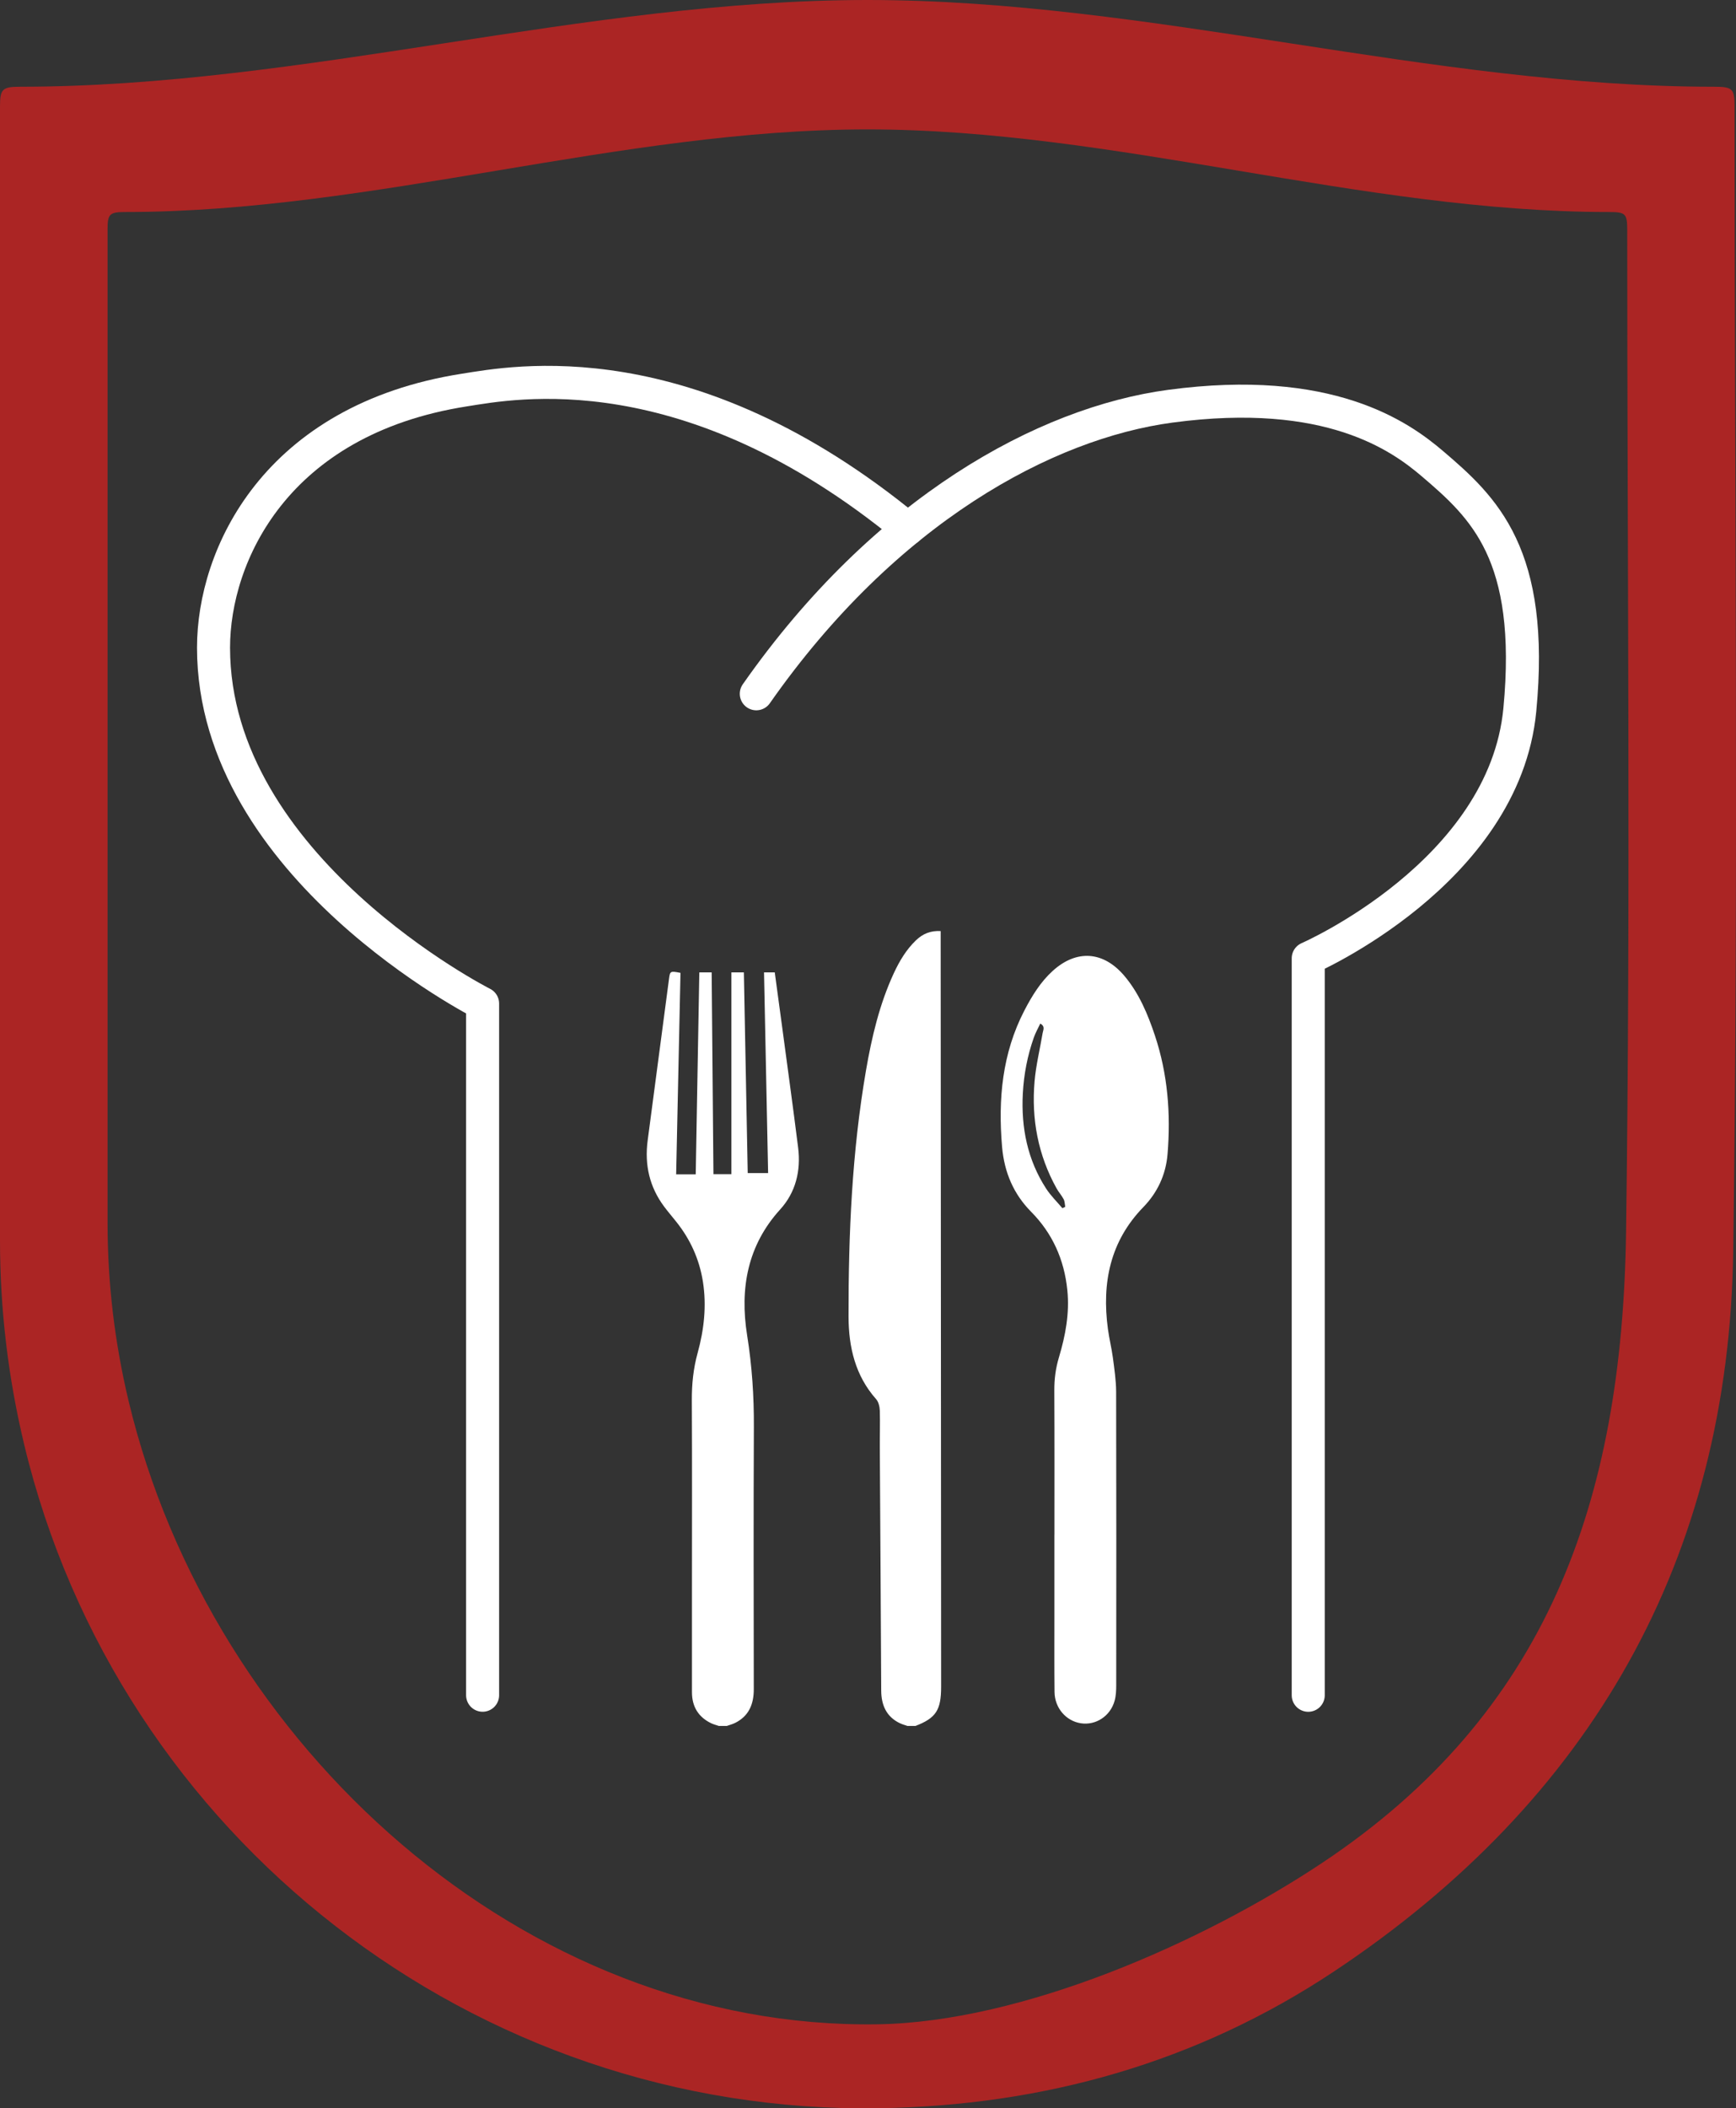
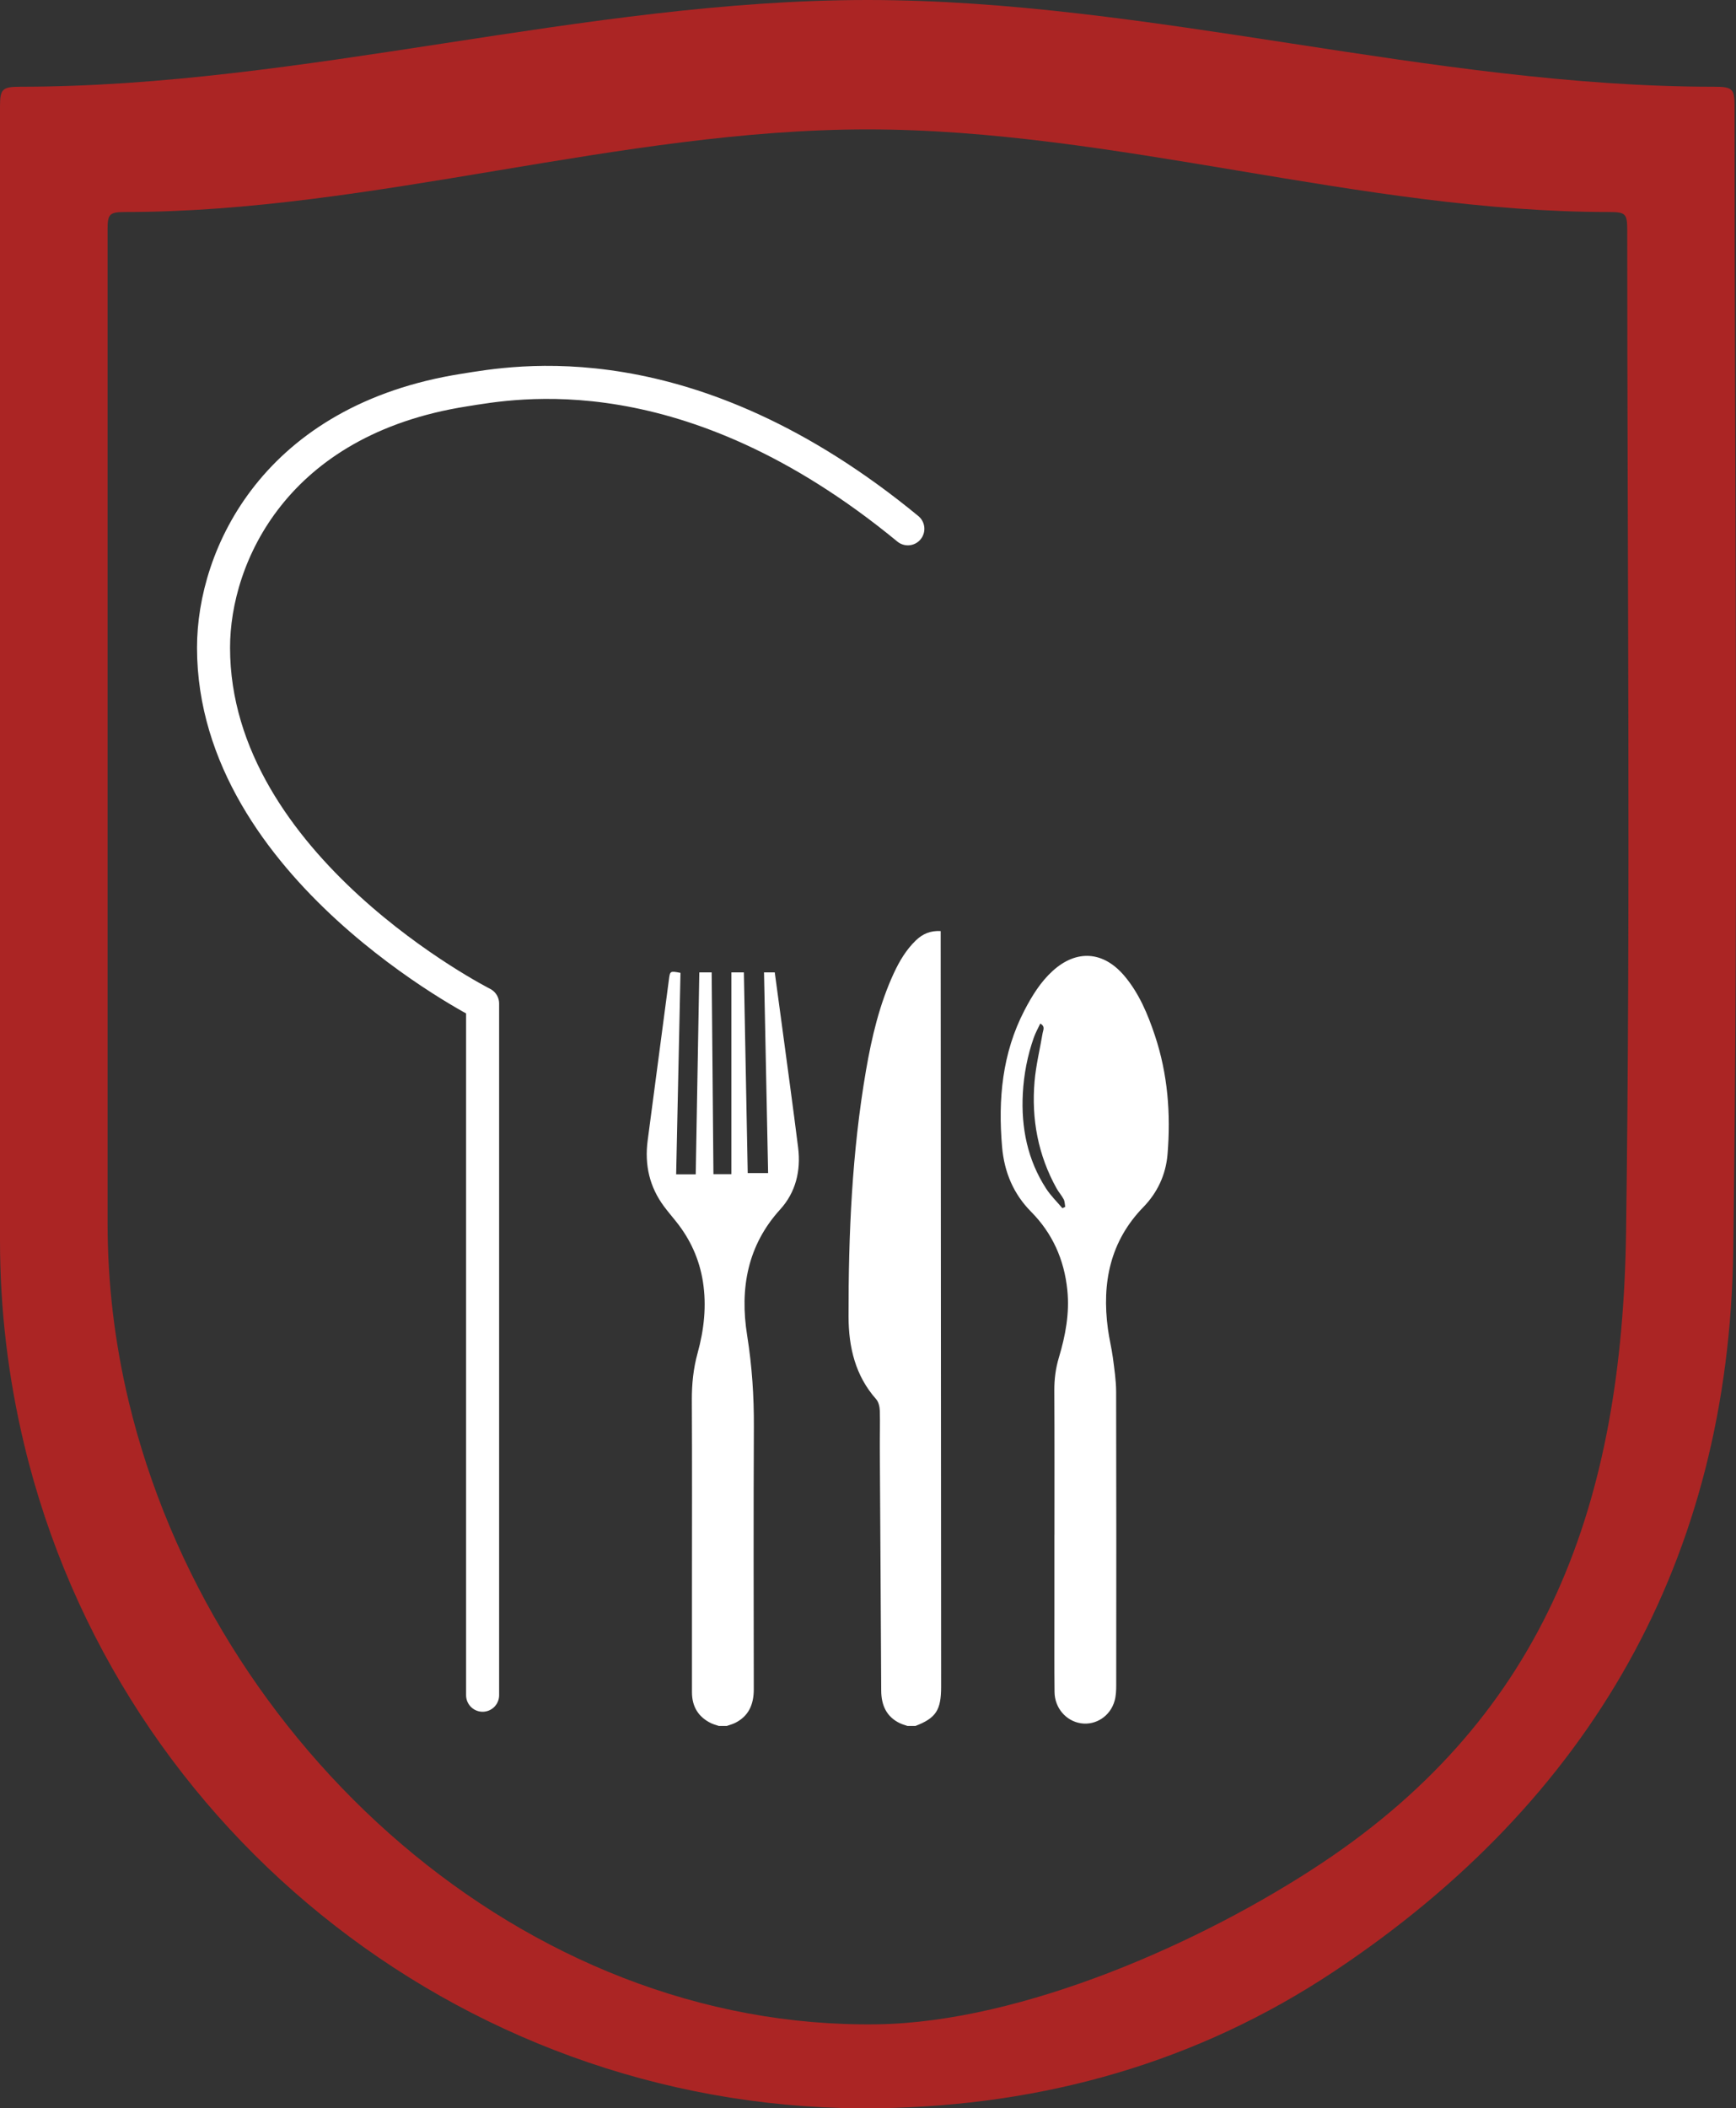
<svg xmlns="http://www.w3.org/2000/svg" id="Ebene_2" viewBox="0 0 420.4 510.44">
  <rect x="0" y="0" width="420.4" height="510.44" fill="#333333" stroke="none" />
  <defs>
    <style>.cls-1{fill:#fff;}.cls-2{fill:#ab2524;}.cls-3{fill:none;stroke:#fff;stroke-linecap:round;stroke-linejoin:round;stroke-width:8px;}</style>
  </defs>
  <g id="Ebene_1-2">
    <g>
      <path class="cls-2" d="M420.06,26.03c0-4.59-.44-5.03-5.06-5.03C346.69,21,278.38,0,210.08,0,141.68,0,73.28,21,4.88,21,.59,21,0,21.57,0,25.68,0,117.23,0,208.78,0,300.33c0,16.67,1.96,33.12,5.84,49.34,22.78,95.2,109.25,162.3,207.07,160.75,39.89-.63,77.02-11.08,110.21-33.16,62.15-41.33,95.58-99.73,96.61-174.44,1.28-92.25,.32-184.52,.32-276.79Zm-26.28,272.19c-.91,65.46-19.19,116.62-73.64,152.83-29.08,19.34-72.61,38.49-107.56,39.05-85.71,1.36-161.46-67.43-181.42-150.83-3.4-14.21-5.11-28.62-5.11-43.22,0-80.21,0-160.42,0-240.62,0-3.61,.52-4.1,4.27-4.1,59.92,0,119.85-20,179.77-20s119.69,20,179.54,20c4.04,0,4.43,.39,4.43,4.41,0,80.83,.84,161.68-.28,242.5Z" />
      <g id="VZ">
        <path id="Löffel" class="cls-1" d="M255.35,371.59c0-11.66,.03-23.32-.03-34.97-.01-2.73,.32-5.33,1.1-7.93,1.59-5.3,2.62-10.71,2.05-16.33-.75-7.45-3.64-13.8-8.77-18.98-4.24-4.29-6.49-9.52-7.03-15.69-1-11.54,.03-22.69,5.41-33.06,1.84-3.54,3.91-6.9,6.84-9.56,5.77-5.24,12.26-4.81,17.34,1.17,3.56,4.2,5.68,9.25,7.43,14.5,3.1,9.31,3.85,18.92,3.05,28.68-.41,5.02-2.48,9.36-5.87,12.84-7.99,8.22-10.09,18.27-8.57,29.51,.31,2.32,.89,4.61,1.2,6.93,.36,2.75,.78,5.53,.79,8.29,.06,23.66,.04,47.32,.02,70.98,0,1.26-.05,2.58-.38,3.77-1.02,3.74-4.56,6.04-8.19,5.48-3.59-.55-6.33-3.71-6.37-7.57-.07-6.37-.02-12.74-.03-19.1,0-6.32,0-12.64,0-18.96Zm-3.43-123.78c-.54,1.14-1.15,2.22-1.56,3.38-1.55,4.38-2.42,8.93-2.67,13.59-.43,8.27,1.15,16.06,5.64,22.98,1.12,1.73,2.62,3.18,3.95,4.76,.23-.11,.45-.23,.68-.34-.11-.61-.1-1.3-.37-1.82-.49-.93-1.22-1.73-1.73-2.65-4.46-8.03-6.12-16.75-5.32-25.93,.34-3.92,1.3-7.77,1.95-11.66,.12-.73,.69-1.61-.57-2.3Z" />
        <path id="Messer" class="cls-1" d="M219.73,417.86c-.61-.22-1.25-.38-1.83-.66-3.2-1.55-4.48-4.29-4.5-7.91-.09-19.6-.23-39.19-.34-58.79-.02-2.99,.09-5.98,0-8.96-.03-.95-.3-2.13-.89-2.79-5.02-5.65-6.67-12.55-6.68-20.01-.03-19.96,.83-39.86,4.22-59.55,1.4-8.11,3.28-16.08,6.73-23.54,1.37-2.96,3.02-5.73,5.36-7.98,1.66-1.6,3.57-2.39,6-2.25,0,.62,0,1.25,0,1.87,.04,60.36,.07,120.71,.11,181.07,0,5.68-1.24,7.59-6.22,9.51h-1.95Z" />
        <path id="Gabel" class="cls-1" d="M174.05,417.86c-.61-.21-1.25-.37-1.84-.65-3.03-1.47-4.64-3.95-4.64-7.51,0-8.23,0-16.46,0-24.69,0-15.33,.05-30.67-.03-46-.02-3.9,.36-7.67,1.4-11.43,1.55-5.64,2.21-11.41,1.28-17.29-.87-5.45-3.06-10.23-6.42-14.45-.98-1.24-2.02-2.44-2.96-3.7-3.53-4.72-4.78-10.08-4-16,1.72-13.05,3.44-26.09,5.17-39.14,.25-1.91,.31-1.94,2.78-1.46-.35,16.21-.7,32.45-1.05,48.78h4.74c.29-16.24,.58-32.51,.87-48.89h2.99c.14,16.26,.28,32.5,.43,48.85h4.35v-48.86h3.02c.31,16.21,.62,32.35,.93,48.59h4.94c-.33-16.18-.66-32.31-.99-48.58h2.6c.54,4,1.09,8.01,1.63,12.03,1.35,10.13,2.76,20.26,4.03,30.4,.7,5.63-.61,10.85-4.34,14.95-7.92,8.7-9.82,19.14-8.01,30.49,1.18,7.38,1.67,14.73,1.63,22.2-.1,21.16-.05,42.33-.02,63.49,0,3.68-1.24,6.48-4.45,8.11-.66,.34-1.39,.52-2.09,.77h-1.95Z" />
        <g id="Mütze">
          <path class="cls-3" d="M219.85,128.03c-53.22-43.8-95.55-35.46-107.43-33.59-45.76,7.19-60.72,40.1-60.71,62.38,.02,53.2,65.16,86.15,65.16,86.15v167.46" />
-           <path class="cls-3" d="M316.81,410.44V232.01s47.47-20.66,51.24-60.15c3.59-37.7-8.73-48.99-21.16-59.59-7.81-6.66-25.06-19.08-63.49-13.92-30.24,4.06-69.06,25.06-100.25,69.62" />
        </g>
      </g>
    </g>
  </g>
</svg>